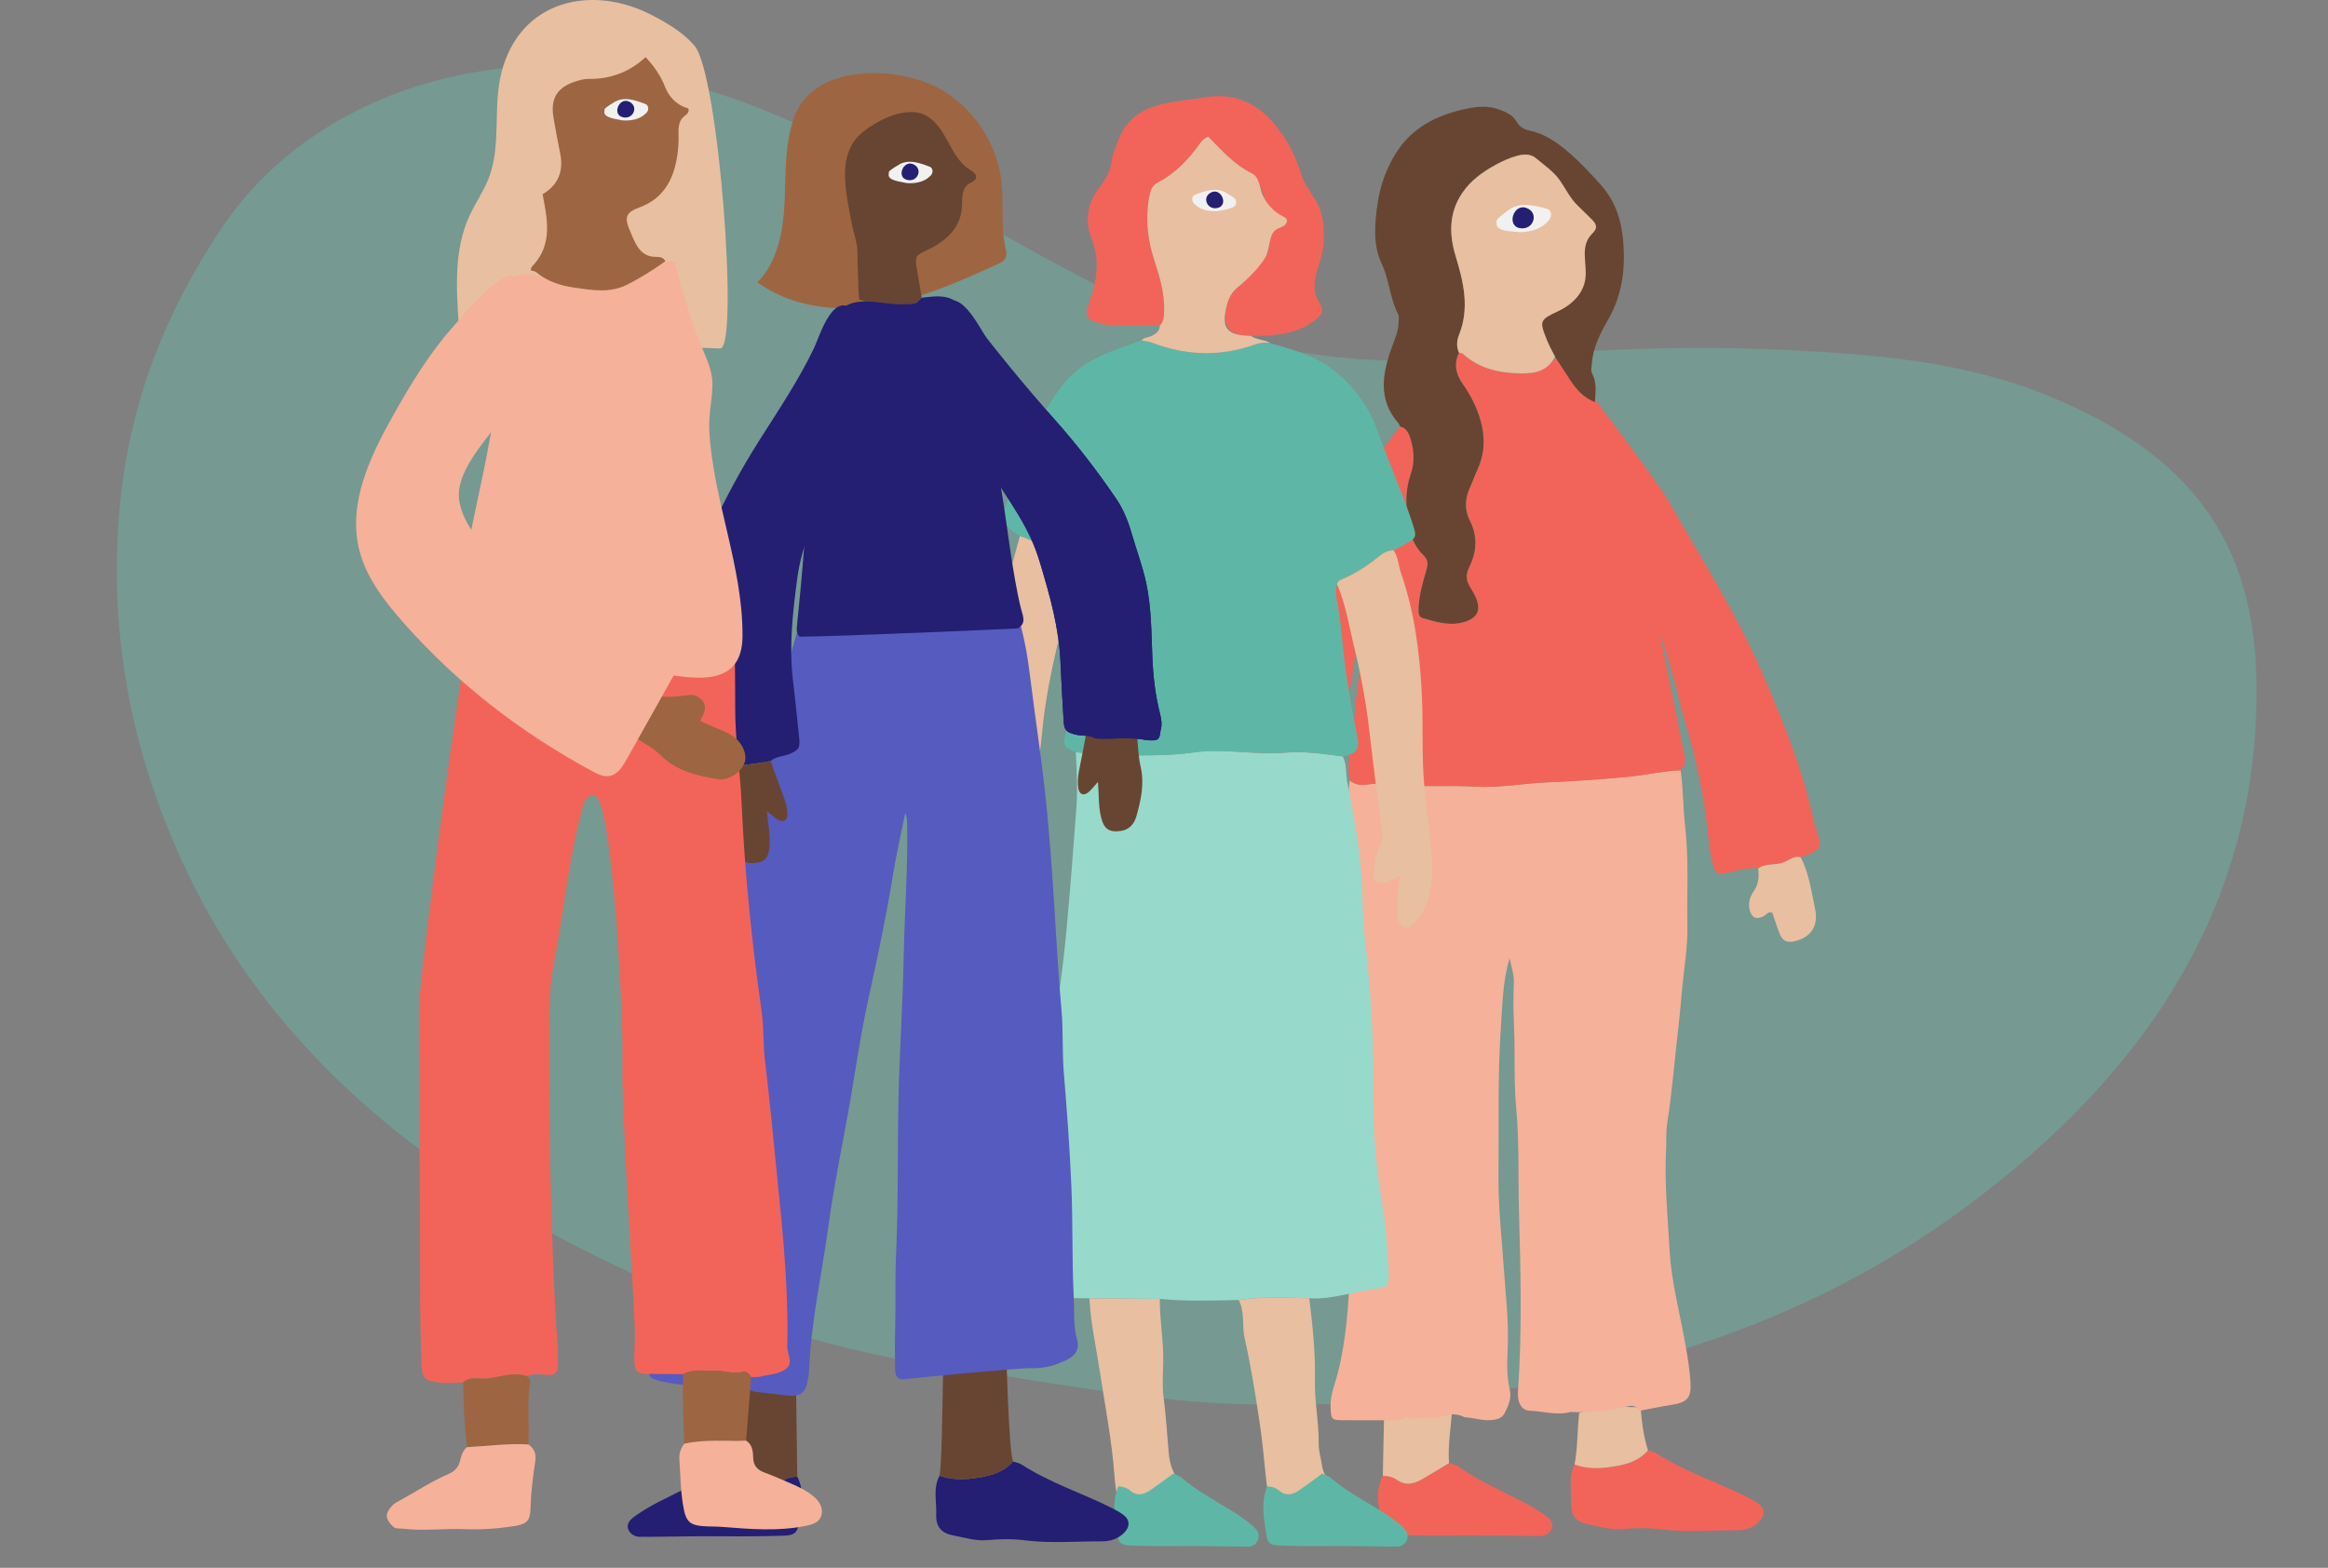
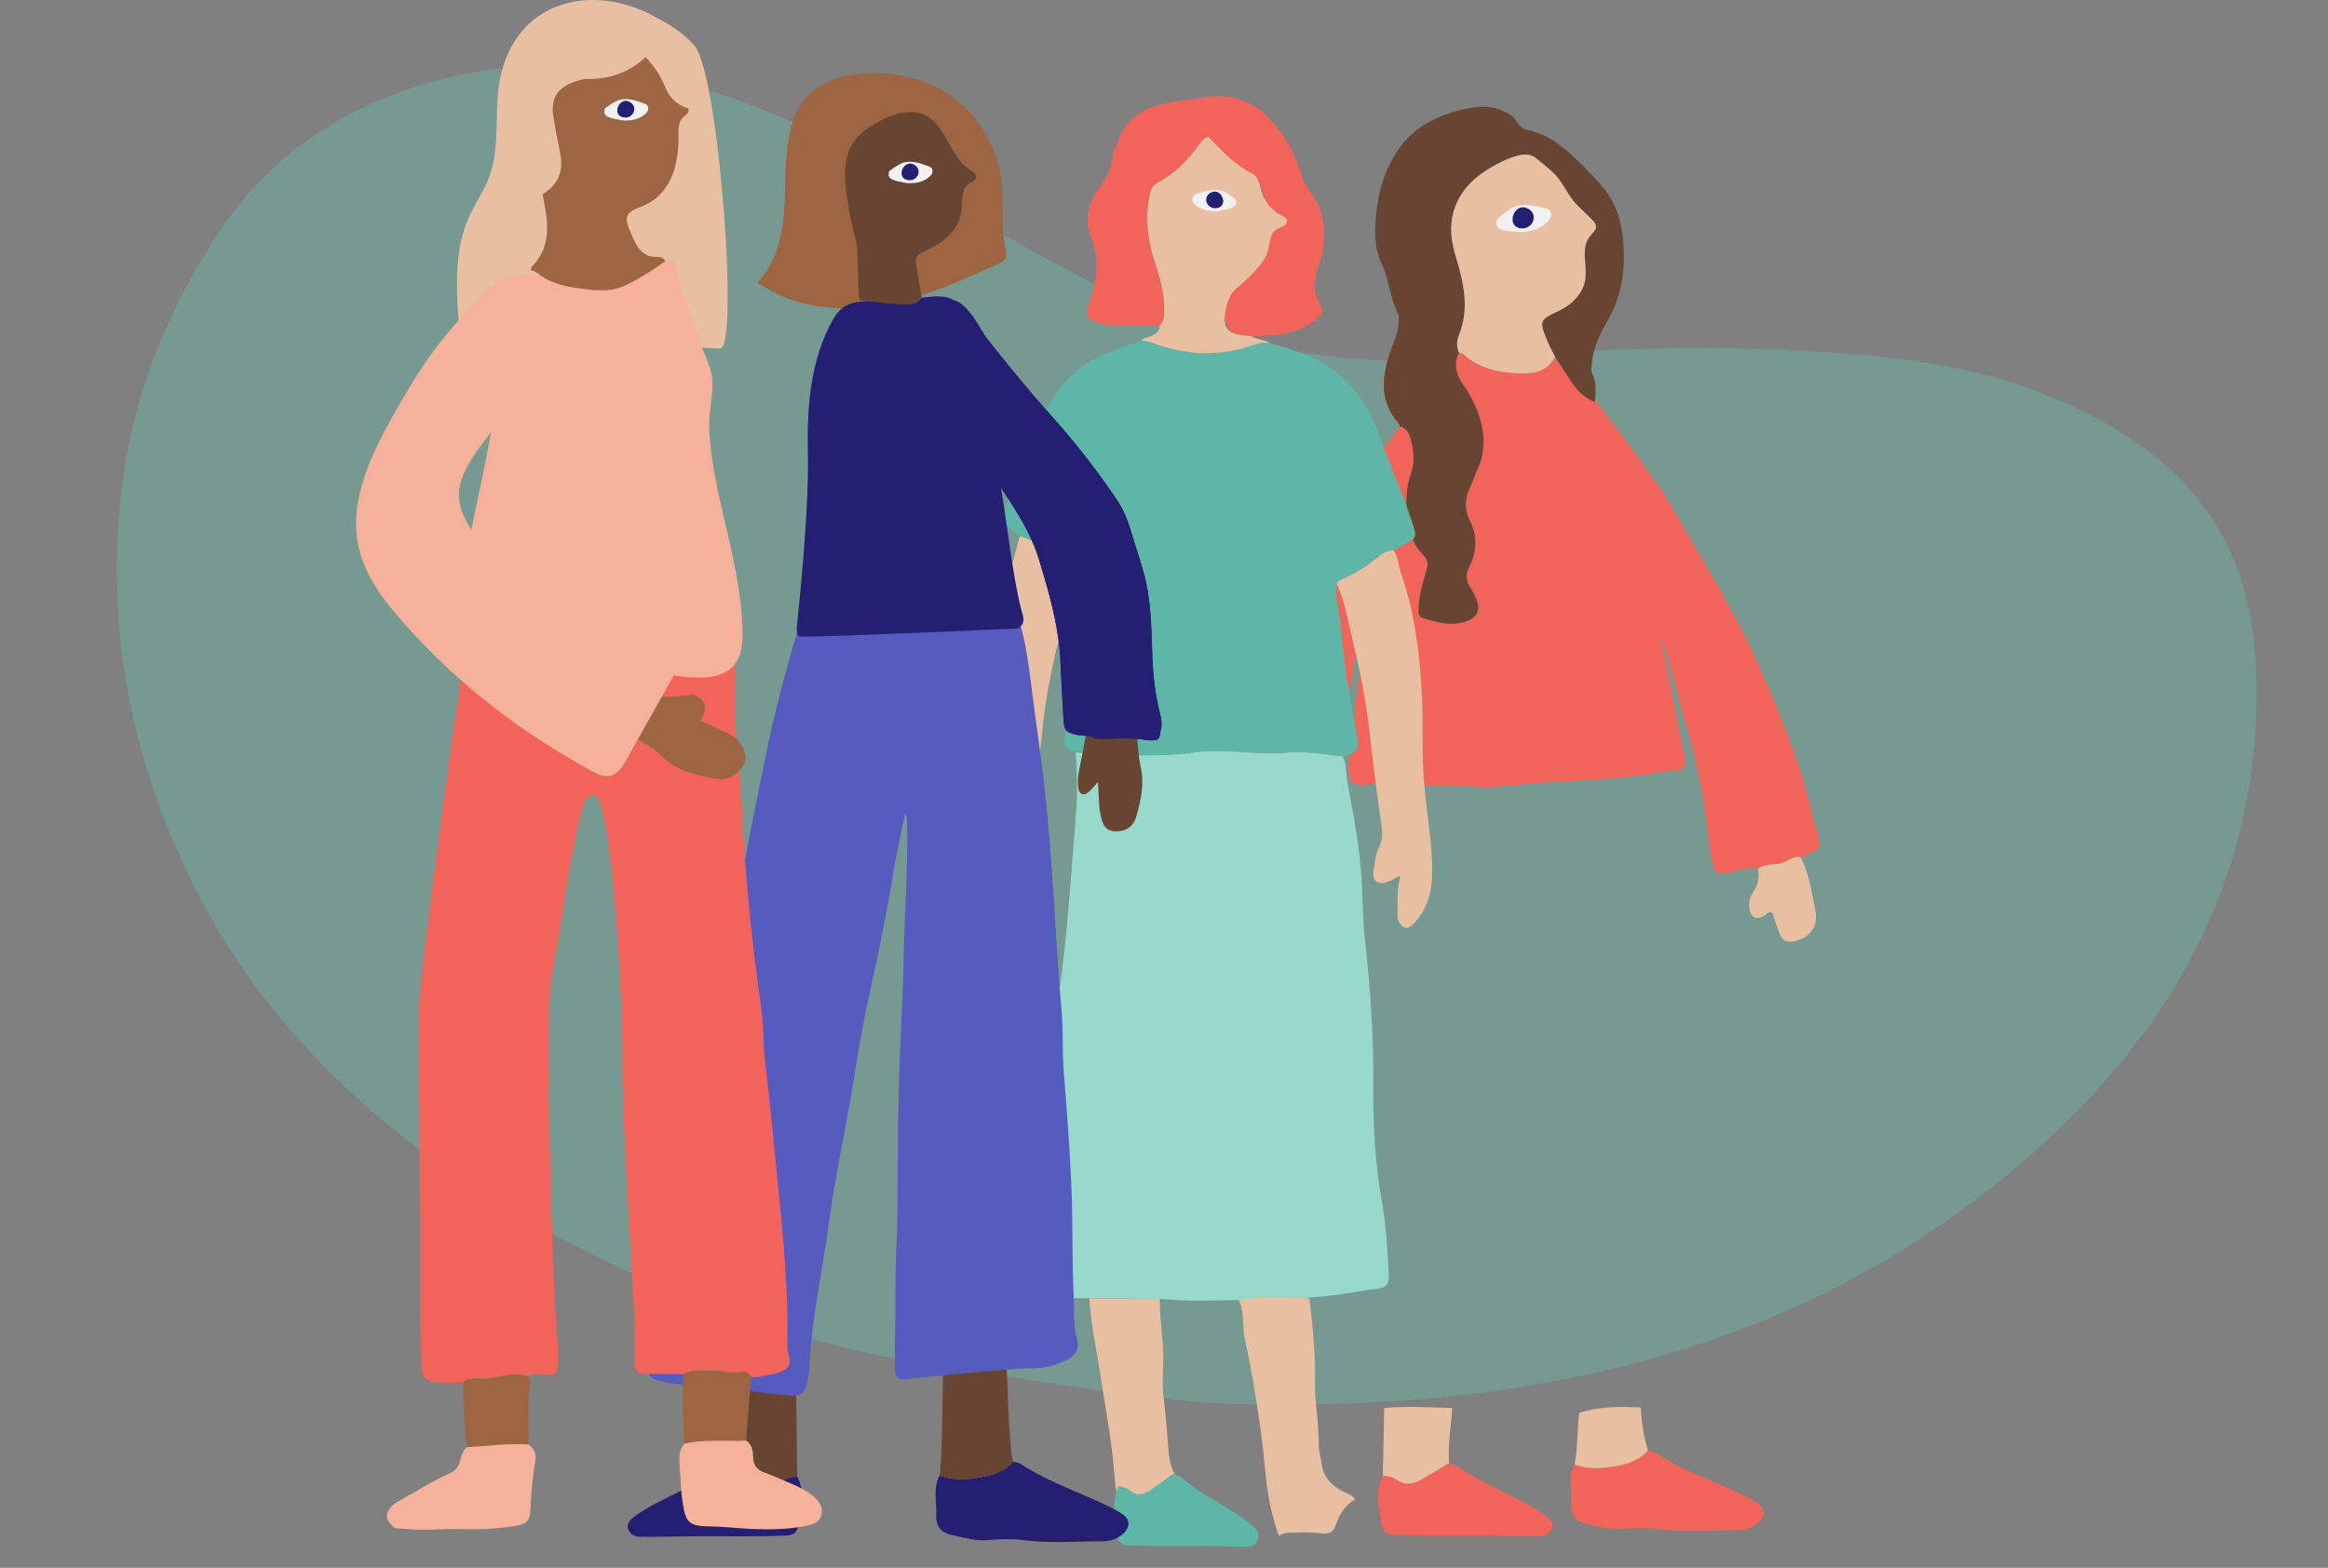
<svg xmlns="http://www.w3.org/2000/svg" width="340" height="229" viewBox="0 0 340 229" fill="none">
  <rect x="0" y="0" width="340" height="229" fill="#808080" stroke="none" />
  <g opacity="0.25" clip-path="url(#clip0_10_650)">
    <path d="M329.538 99.005C329.094 79.985 320.826 66.544 298.731 57.645C286.468 52.708 273.444 51.716 260.358 51.096C244.937 50.361 229.711 51.24 214.568 52.397C194.981 53.9 176.86 50.232 159.555 41.334C152.447 37.673 145.561 33.746 138.675 29.819C125.224 22.163 111.599 14.584 95.848 11.209C69.997 5.66 44.891 14.659 32.389 33.28C23.993 45.803 18.859 59.165 17.499 73.952C15.846 91.829 18.884 109.136 26.782 126.22C35.75 145.659 50.525 161.645 70.75 174.369C93.382 188.605 118.409 197.417 142.608 200.329C158.364 202.808 170.738 204.983 183.513 205.154C222.67 205.704 257.641 197.877 286.459 176.78C314.21 156.466 330.288 131.063 329.541 98.993L329.538 99.005Z" fill="#57E4C8" />
  </g>
  <g clip-path="url(#clip1_10_650)">
    <path d="M240.69 211.848C241.106 211.992 241.572 212.056 241.933 212.289C245.99 214.917 250.587 216.407 254.886 218.527C255.543 218.852 256.201 219.198 256.789 219.629C257.772 220.35 257.805 221.366 256.934 222.251C256.051 223.144 254.919 223.519 253.712 223.513C249.958 223.497 246.206 223.838 242.446 223.366C240.631 223.139 238.753 223.169 236.927 223.336C235.198 223.491 233.614 222.958 231.99 222.656C230.195 222.323 229.402 221.366 229.474 219.565C229.549 217.683 228.983 215.724 229.965 213.918C231.527 214.484 233.167 214.534 234.765 214.329C236.941 214.051 239.125 213.646 240.692 211.848H240.69Z" fill="#F26459" />
    <path d="M201.958 215.533C200.729 217.966 201.412 220.436 201.847 222.892C202.042 223.988 202.899 224.143 203.867 224.177C206.886 224.279 209.905 224.296 212.924 224.268C216.537 224.235 220.15 224.321 223.763 224.351C224.06 224.351 224.357 224.324 224.651 224.346C225.561 224.412 226.352 224.021 226.643 223.244C226.979 222.351 226.21 221.71 225.558 221.255C224.534 220.539 223.449 219.895 222.34 219.318C219.212 217.697 215.963 216.313 213.072 214.257C212.664 213.968 212.114 213.882 211.629 213.702C210.324 214.487 209.031 215.297 207.711 216.052C206.517 216.732 205.308 217.067 204.028 216.154C203.435 215.73 202.694 215.594 201.961 215.533H201.958Z" fill="#F26459" />
    <path d="M201.958 215.533C202.691 215.594 203.431 215.73 204.025 216.154C205.304 217.067 206.514 216.732 207.707 216.052C209.031 215.297 210.321 214.487 211.626 213.702C211.423 211.002 211.947 208.343 212.089 205.663C208.781 205.552 205.474 205.366 202.163 205.657C202.094 208.951 202.025 212.245 201.958 215.536V215.533Z" fill="#E8BFA0" />
    <path d="M240.689 211.848C239.124 213.646 236.938 214.051 234.762 214.329C233.161 214.534 231.524 214.481 229.962 213.918C230.434 211.426 230.342 208.887 230.639 206.379C233.564 205.416 236.577 205.421 239.602 205.574C239.782 207.697 240.026 209.808 240.689 211.848Z" fill="#E8BFA0" />
-     <path d="M229.354 206.234C227.367 206.787 225.414 206.123 223.446 206.054C222.237 206.012 221.579 204.914 221.696 203.249C222.3 194.525 222.092 185.781 221.845 177.065C221.701 171.971 221.904 166.854 221.435 161.787C221.177 159.004 221.204 156.226 221.199 153.471C221.196 150.241 220.907 147.014 221.093 143.787C221.166 142.513 220.785 141.353 220.466 139.966C219.47 143.318 219.448 146.545 219.22 149.777C218.707 157.078 218.929 164.373 218.854 171.671C218.807 176.324 219.342 180.944 219.656 185.576C219.906 189.252 220.358 192.923 220.208 196.633C220.122 198.759 219.997 200.904 220.511 203.041C220.788 204.189 220.278 205.374 219.739 206.429C219.373 207.147 218.646 207.328 217.866 207.414C216.515 207.564 215.244 207.056 213.918 207.014C213.035 206.556 212.122 206.459 211.165 206.748C209.744 207.172 208.257 206.934 206.814 207.164C206.062 207.286 205.218 206.653 204.539 207.433C201.725 207.439 198.911 207.464 196.098 207.439C194.444 207.422 194.413 207.319 194.336 205.641C194.283 204.506 194.516 203.421 194.849 202.375C196.431 197.408 196.8 192.291 197.119 187.124C197.454 181.677 197.529 176.213 198.021 170.786C198.262 168.127 198.384 165.489 198.362 162.833C198.334 159.37 198.012 155.924 197.56 152.491C197.482 151.909 197.477 151.306 197.51 150.718C197.771 145.979 197.338 141.25 196.936 136.555C196.461 131.006 196.7 125.473 196.636 119.934C196.614 117.953 196.947 115.969 197.116 113.985C197.846 114.554 198.62 114.748 199.583 114.598C200.671 114.429 201.814 114.362 202.899 114.506C207.089 115.056 211.304 114.648 215.499 114.892C219.057 115.1 222.57 114.395 226.108 114.262C229.94 114.115 233.752 113.832 237.573 113.474C240.212 113.227 242.798 112.611 245.448 112.506C245.845 115.217 245.798 117.972 246.109 120.669C246.675 125.559 246.353 130.434 246.442 135.312C246.497 138.34 245.967 141.334 245.679 144.339C245.501 146.173 245.365 148.01 245.149 149.844C244.588 154.597 244.227 159.37 243.486 164.104C243.292 165.339 243.392 166.615 243.328 167.872C243.078 172.839 243.57 177.781 243.853 182.726C244.122 187.44 245.407 192.019 246.203 196.664C246.5 198.404 246.794 200.16 246.897 201.92C247.033 204.234 246.381 204.855 244.047 205.21C242.521 205.444 241.008 205.771 239.488 206.057C239.119 205.524 238.6 205.252 237.97 205.377C235.123 205.94 232.273 206.406 229.354 206.232V206.234Z" fill="#F5B19A" />
    <path d="M245.448 112.509C242.798 112.614 240.212 113.23 237.573 113.477C233.755 113.835 229.943 114.118 226.108 114.265C222.57 114.401 219.057 115.103 215.5 114.895C211.304 114.648 207.089 115.059 202.899 114.509C201.814 114.368 200.668 114.434 199.583 114.601C198.62 114.751 197.849 114.556 197.116 113.988C196.778 112.139 197.016 110.308 197.341 108.488C197.705 106.448 198.049 102.203 198.049 102.203C198.049 102.203 198.795 95.654 199.086 93.853C199.497 92.943 199.003 91.947 199.389 91.02C199.02 91.961 198.493 92.838 198.529 93.878C198.123 95.649 197.507 97.38 197.502 99.228C196.65 101.997 196.323 104.861 196.07 107.725C195.793 110.88 195.546 114.043 195.437 117.209C195.371 119.179 195.551 121.163 195.696 123.136C195.768 124.146 195.462 124.648 194.4 124.74C193.448 124.82 192.513 125.065 191.569 125.237C189.455 124.993 187.429 125.409 185.44 126.066C183.961 126.041 182.479 126.041 181 125.983C179.493 125.925 179.163 125.656 179.152 124.127C179.121 119.393 179.366 114.667 180.273 110.011C180.864 106.973 181.649 103.973 182.238 100.935C183.275 95.582 185.492 90.665 188.004 85.912C192.097 78.17 197.557 71.335 202.866 64.412C203.404 63.71 203.923 62.989 204.45 62.278C205.466 62.525 205.793 63.341 206.051 64.218C206.545 65.894 206.623 67.606 206.046 69.243C205.358 71.194 205.302 73.197 205.51 75.17C205.735 77.293 206.204 79.444 207.838 81.031C208.51 81.686 208.629 82.235 208.36 83.17C207.827 85.01 207.258 86.863 207.189 88.809C207.167 89.422 207.139 90.104 207.844 90.299C209.831 90.851 211.815 91.484 213.923 90.82C215.73 90.249 216.304 89.175 215.599 87.43C215.353 86.816 215.008 86.239 214.664 85.673C214.079 84.716 214.059 83.872 214.595 82.796C215.669 80.645 215.813 78.314 214.712 76.139C213.81 74.357 213.954 72.74 214.756 71.038C215.133 70.237 215.408 69.385 215.78 68.577C216.887 66.174 216.926 63.735 216.177 61.224C215.622 59.356 214.745 57.669 213.632 56.085C212.633 54.664 212.278 53.149 213.088 51.506C213.296 51.573 213.56 51.581 213.707 51.715C216.071 53.837 218.868 54.462 221.987 54.534C224.385 54.589 226.119 53.798 227.515 51.892C227.961 51.284 242.385 70.875 243.503 72.856C248.159 81.108 253.587 89.53 257.341 98.221C260.374 105.241 263.307 112.339 264.886 119.884C264.961 120.245 265.094 120.592 265.203 120.947C266.135 123.98 266.102 124.044 262.994 125.234C262.025 124.929 261.326 125.634 260.549 125.95C259.328 126.444 257.919 126.044 256.786 126.841C255.196 126.596 253.734 127.229 252.216 127.493C250.865 127.729 250.493 127.54 250.149 126.225C249.852 125.087 249.663 123.924 249.55 122.739C248.928 116.196 247.538 109.809 245.521 103.557C245.504 102.885 242.901 93.232 242.432 92.746C242.688 93.565 245.651 108.527 246.081 110.583C246.261 111.44 245.953 111.965 245.448 112.509Z" fill="#F26459" />
    <path d="M213.085 51.506C212.275 53.149 212.63 54.664 213.629 56.085C214.745 57.669 215.619 59.356 216.174 61.224C216.92 63.735 216.884 66.174 215.777 68.577C215.405 69.382 215.133 70.234 214.753 71.038C213.951 72.739 213.807 74.357 214.709 76.139C215.813 78.314 215.666 80.648 214.592 82.796C214.057 83.869 214.076 84.716 214.662 85.673C215.008 86.239 215.35 86.819 215.597 87.43C216.301 89.172 215.727 90.249 213.921 90.82C211.815 91.486 209.828 90.851 207.841 90.299C207.136 90.104 207.164 89.422 207.186 88.808C207.255 86.863 207.824 85.01 208.357 83.17C208.626 82.238 208.507 81.686 207.835 81.031C206.201 79.441 205.732 77.29 205.507 75.17C205.299 73.2 205.355 71.194 206.043 69.243C206.62 67.606 206.542 65.894 206.048 64.218C205.79 63.341 205.463 62.525 204.447 62.278C204.395 62.139 204.37 61.973 204.278 61.868C201.162 58.341 201.897 54.478 203.329 50.585C203.74 49.47 204.22 48.39 204.253 47.183C204.264 46.742 204.367 46.229 204.184 45.873C202.985 43.556 202.918 40.901 201.795 38.531C200.488 35.77 200.765 32.69 201.184 29.776C201.57 27.077 202.516 24.435 204.031 22.121C206.309 18.638 209.772 16.873 213.715 15.98C215.444 15.589 217.201 15.336 218.965 15.999C219.962 16.374 220.91 16.782 221.46 17.728C221.909 18.5 222.556 18.907 223.388 19.077C225.65 19.537 227.487 20.858 229.152 22.296C230.819 23.736 232.34 25.364 233.822 27.029C236.089 29.574 236.891 32.521 237.107 35.776C237.363 39.624 236.827 43.273 234.865 46.686C233.727 48.668 232.659 50.715 232.493 53.091C232.457 53.604 232.285 54.084 232.545 54.589C233.231 55.916 233.028 57.331 232.931 58.732C231.258 58.091 230.162 56.817 229.229 55.361C228.53 54.267 227.812 53.188 227.101 52.1C226.71 51.304 226.269 50.53 225.939 49.711C224.779 46.831 224.831 46.722 227.651 45.396C229.865 44.356 230.747 42.793 231.075 40.227C231.505 36.866 230.753 33.586 229.757 30.359C229.36 29.077 228.758 27.887 227.717 26.982C226.216 25.675 225.83 24.36 224.299 23.089C223.483 22.412 222.456 22.52 221.557 22.762C220.5 23.047 219.47 23.511 218.502 24.035C216.554 25.095 214.756 26.372 213.504 28.264C211.584 31.161 211.643 34.294 212.603 37.443C213.763 41.242 214.648 45.008 213.085 48.915C212.752 49.744 212.686 50.641 213.083 51.504L213.085 51.506Z" fill="#684532" />
    <path d="M256.783 126.841C257.915 126.044 259.325 126.444 260.546 125.95C261.326 125.634 262.022 124.929 262.991 125.234C264.217 127.554 264.536 130.148 265.075 132.648C265.649 135.304 264.472 136.905 262.097 137.485C261.059 137.737 260.332 137.429 259.947 136.464C259.536 135.437 259.209 134.377 258.842 133.323C258.212 133.045 257.949 133.647 257.527 133.853C256.495 134.352 255.851 134.069 255.551 132.954C255.285 131.955 255.551 130.978 256.109 130.209C256.878 129.144 256.9 128.031 256.783 126.841Z" fill="#E8BFA0" />
    <path d="M185.442 126.066C187.435 125.406 189.46 124.993 191.572 125.237C192.218 126.53 192.138 128.103 193.367 129.21C194.047 129.824 193.484 131.236 192.327 131.375C190.487 131.594 190.748 132.654 190.828 133.855C190.895 134.888 190.867 135.942 190.501 136.924C189.968 138.359 188.997 138.689 187.715 137.862C186.247 136.916 185.539 135.44 185.315 133.789C184.962 131.219 184.954 128.633 185.442 126.066Z" fill="#E8BFA0" />
    <path d="M213.085 51.506C212.688 50.643 212.755 49.747 213.088 48.917C214.65 45.011 213.765 41.245 212.605 37.446C211.642 34.297 211.587 31.164 213.507 28.267C214.761 26.375 216.557 25.098 218.504 24.038C219.47 23.514 220.502 23.05 221.56 22.765C222.459 22.523 223.488 22.418 224.301 23.092C225.505 24.091 226.937 25.07 227.825 26.355C228.616 27.498 229.343 28.966 230.336 29.94C231.025 30.615 231.715 31.289 232.404 31.966C232.77 32.324 233.164 32.765 233.086 33.27C233.028 33.65 232.72 33.931 232.456 34.211C230.703 36.081 231.84 38.44 231.543 40.704C231.255 42.896 229.565 44.503 227.653 45.402C224.834 46.728 224.781 46.836 225.941 49.717C226.271 50.535 226.712 51.309 227.104 52.106C226.005 54.204 224.243 54.587 221.987 54.534C218.862 54.462 216.065 53.84 213.698 51.715C213.549 51.581 213.288 51.573 213.08 51.506H213.085Z" fill="#E8BFA0" />
    <path d="M221.929 33.922C221.019 33.756 218.338 33.908 218.591 32.521C218.472 32.252 218.682 31.994 218.885 31.83C219.268 31.475 219.673 31.136 220.103 30.837C221.796 29.394 224.143 30.001 226.039 30.52C226.696 30.837 226.655 31.769 226.158 32.216C225.148 33.459 223.472 33.894 221.929 33.919V33.922Z" fill="#F1F1F1" />
    <path d="M222.073 33.339C219.973 33.095 220.991 29.732 222.872 30.354C224.823 30.997 224.038 33.589 222.073 33.339Z" fill="#241F73" />
-     <path d="M157.122 109.878C157.261 112.672 157.408 115.467 157.183 118.266C156.875 122.085 156.622 125.906 156.292 129.721C155.957 133.62 155.651 137.524 155.157 141.403C154.652 145.346 154.161 149.292 153.59 153.227C152.901 157.966 151.844 162.656 151.55 167.464C151.361 170.547 150.657 173.597 150.401 176.68C150.201 179.108 149.993 181.555 150.249 184.002C150.326 184.738 150.382 185.479 150.379 186.22C150.374 188.345 151.409 189.458 153.567 189.53C155.415 189.591 157.266 189.602 159.114 189.633C162.541 189.66 165.968 189.688 169.398 189.716C173.235 190.09 177.079 189.963 180.922 189.88C184.346 189.344 187.787 189.538 191.225 189.633C194.677 189.855 197.907 188.528 201.281 188.209C202.482 188.095 202.899 187.44 202.832 186.258C202.632 182.718 202.466 179.177 201.844 175.672C200.837 169.97 200.501 164.215 200.562 158.435C200.637 151.259 200.11 144.125 199.327 136.997C199.047 134.444 199.033 131.863 198.911 129.294C198.67 124.191 197.732 119.188 196.763 114.19C196.525 112.958 196.7 111.659 196.128 110.488C193.342 110.125 190.548 109.687 187.74 109.928C183.258 110.316 178.81 109.254 174.295 109.906C170.824 110.405 167.256 110.322 163.732 110.333C161.528 110.339 159.325 110.039 157.122 109.875V109.878Z" fill="#97DACB" />
+     <path d="M157.122 109.878C157.261 112.672 157.408 115.467 157.183 118.266C156.875 122.085 156.622 125.906 156.292 129.721C155.957 133.62 155.651 137.524 155.157 141.403C154.652 145.346 154.161 149.292 153.59 153.227C152.901 157.966 151.844 162.656 151.55 167.464C151.361 170.547 150.657 173.597 150.401 176.68C150.201 179.108 149.993 181.555 150.249 184.002C150.326 184.738 150.382 185.479 150.379 186.22C150.374 188.345 151.409 189.458 153.567 189.53C155.415 189.591 157.266 189.602 159.114 189.633C162.541 189.66 165.968 189.688 169.398 189.716C173.235 190.09 177.079 189.963 180.922 189.88C194.677 189.855 197.907 188.528 201.281 188.209C202.482 188.095 202.899 187.44 202.832 186.258C202.632 182.718 202.466 179.177 201.844 175.672C200.837 169.97 200.501 164.215 200.562 158.435C200.637 151.259 200.11 144.125 199.327 136.997C199.047 134.444 199.033 131.863 198.911 129.294C198.67 124.191 197.732 119.188 196.763 114.19C196.525 112.958 196.7 111.659 196.128 110.488C193.342 110.125 190.548 109.687 187.74 109.928C183.258 110.316 178.81 109.254 174.295 109.906C170.824 110.405 167.256 110.322 163.732 110.333C161.528 110.339 159.325 110.039 157.122 109.875V109.878Z" fill="#97DACB" />
    <path d="M157.122 109.878C159.326 110.042 161.529 110.344 163.732 110.336C167.259 110.325 170.825 110.408 174.296 109.908C178.811 109.259 183.259 110.319 187.74 109.931C190.548 109.686 193.342 110.128 196.128 110.491C198.14 110.072 198.609 109.484 198.212 107.458C197.505 103.837 196.8 100.219 196.364 96.553C195.998 93.479 195.809 90.385 195.188 87.341C195.057 86.708 195.057 86.011 195.29 85.362C195.304 85.026 195.548 84.796 195.787 84.696C197.827 83.856 199.658 82.704 201.353 81.289C201.942 80.798 202.682 80.365 203.545 80.392C204.123 80.082 204.7 79.771 205.274 79.455C206.853 78.583 206.928 78.417 206.362 76.66C205.144 72.864 203.545 69.215 202.13 65.494C201.661 64.26 201.259 62.994 200.735 61.784C199.322 58.527 197.127 55.782 194.314 53.734C191.7 51.834 188.503 50.979 185.392 50.086C184.649 50.002 183.911 50.091 183.223 50.335C178.172 52.139 173.175 51.936 168.202 50.033C167.733 49.852 167.209 49.825 166.709 49.728C162.691 51.201 158.479 52.314 155.56 55.805C152.963 58.91 151.306 62.525 149.866 66.257C149.017 68.458 148.201 70.675 147.299 72.853C146.062 75.839 146.264 76.608 148.945 78.314C151.609 79.111 153.668 80.961 155.957 82.401C158.812 84.2 158.782 84.247 157.777 87.61C157.988 91.078 157.267 94.486 157.117 97.935C156.972 101.254 156.32 104.511 155.502 107.722C155.119 109.226 156.201 109.445 157.12 109.878H157.122Z" fill="#5EB7A6" />
    <path d="M182.756 49.056C186.111 49.109 189.985 48.801 192.562 46.326C192.743 46.154 192.915 45.965 193.006 45.735C193.292 45.019 192.707 44.286 192.374 43.593C191.844 42.485 191.944 41.181 192.235 39.991C192.529 38.8 193.004 37.654 193.203 36.444C193.497 34.666 193.389 31.977 192.679 30.287C191.966 28.592 190.62 27.354 190.057 25.495C189.221 22.729 187.937 20.242 186.008 17.983C183.281 14.787 179.99 13.569 175.966 14.213C173.716 14.573 171.443 14.737 169.207 15.342C166.304 16.124 164.362 17.739 163.316 20.497C162.949 21.463 162.505 22.44 162.383 23.444C162.183 25.073 161.404 26.297 160.438 27.568C158.831 29.688 158.401 32.282 159.367 34.682C160.715 38.037 160.188 41.131 159.028 44.308C158.354 46.159 158.623 46.628 160.521 47.2C161.307 47.436 162.103 47.547 162.93 47.544C165.078 47.536 167.228 47.574 169.376 47.594C170.003 46.958 170.003 46.181 170.02 45.338C170.069 42.849 169.401 40.507 168.635 38.201C167.586 35.046 167.239 31.877 167.877 28.597C168.044 27.748 168.296 27.077 169.115 26.652C171.671 25.328 173.58 23.297 175.231 20.989C175.525 20.578 175.861 20.189 176.466 19.97C178.4 21.94 180.259 24.069 182.834 25.326C183.328 25.567 183.514 26.058 183.755 26.527C185.281 29.457 185.265 32.64 185.314 35.809C185.326 36.544 185.098 37.294 184.596 37.865C183.38 39.25 182.251 40.757 180.836 41.905C179.94 42.635 179.476 43.459 179.218 44.436C178.472 47.266 179.149 48.976 182.284 49.053C182.44 49.056 182.595 49.062 182.753 49.062L182.756 49.056Z" fill="#F26459" />
    <path d="M157.78 87.61C158.782 84.247 158.812 84.2 155.96 82.401C153.67 80.961 151.611 79.111 148.948 78.314C148.243 80.873 147.557 83.434 146.833 85.987C145.784 89.68 145.232 93.437 144.81 97.258C144.294 101.92 144.791 106.584 144.383 111.216C144.047 115.023 143.853 118.841 143.304 122.64C142.835 125.881 142.471 129.227 144.003 132.401C144.425 133.278 144.81 134.144 145.54 134.804C145.909 135.14 146.214 135.709 146.819 135.518C147.499 135.301 147.968 134.763 147.976 134.041C147.996 132.349 148.24 130.642 147.757 128.969C147.677 128.689 147.543 128.411 147.757 128.064C148.431 128.034 148.853 128.647 149.458 128.833C150.868 129.266 151.764 128.689 151.517 127.254C151.306 126.036 151.284 124.74 150.654 123.619C150.232 122.864 150.168 122.051 150.271 121.247C150.729 117.673 151.145 114.087 151.758 110.536C152.061 108.788 152.175 107.023 152.38 105.277C152.879 101.021 153.787 96.853 154.783 92.71C155.244 90.793 156.492 89.142 157.785 87.61H157.78Z" fill="#E8BFA0" />
    <path d="M203.548 80.393C202.685 80.365 201.947 80.798 201.356 81.289C199.661 82.704 197.829 83.856 195.79 84.696C195.551 84.793 195.307 85.027 195.293 85.362C196.578 88.362 197.049 91.589 197.829 94.725C198.503 97.436 199.031 100.191 199.475 102.949C199.93 105.782 200.193 108.646 200.554 111.493C200.926 114.412 201.284 117.334 201.714 120.245C201.892 121.438 202.03 122.595 201.425 123.702C200.84 124.771 200.837 125.989 200.615 127.132C200.313 128.686 201.256 129.344 202.746 128.772C203.29 128.564 203.792 128.256 204.533 127.881C204.02 129.763 204.109 131.511 204.098 133.256C204.098 133.772 204.084 134.286 204.375 134.76C204.924 135.656 205.563 135.798 206.331 135.04C208.401 133.004 209.123 130.379 209.164 127.604C209.228 123.322 208.401 119.096 208.021 114.845C207.602 110.181 207.894 105.53 207.633 100.885C207.305 95.066 206.55 89.3 204.63 83.75C204.245 82.638 204.217 81.411 203.548 80.393Z" fill="#E8BFA0" />
    <path d="M182.756 49.062C179.104 48.987 178.291 47.957 179.221 44.431C179.479 43.454 179.942 42.63 180.839 41.9C182.234 40.765 183.877 39.133 184.809 37.585C185.492 36.456 185.242 34.427 186.275 33.603C186.608 33.337 187.054 33.254 187.423 33.04C187.792 32.826 188.098 32.355 187.887 31.983C187.773 31.786 187.548 31.683 187.343 31.583C186.022 30.939 184.965 29.788 184.393 28.436C183.977 27.454 183.952 25.859 182.837 25.317C180.259 24.061 178.402 21.932 176.468 19.962C175.863 20.181 175.528 20.573 175.233 20.98C173.582 23.289 171.671 25.32 169.118 26.644C168.299 27.068 168.047 27.74 167.88 28.589C167.242 31.869 167.592 35.038 168.638 38.193C169.404 40.499 170.072 42.841 170.022 45.33C170.006 46.173 170.006 46.947 169.379 47.586C169.379 48.354 168.874 48.698 168.269 49.031C167.764 49.309 167.109 49.234 166.712 49.728C167.211 49.825 167.736 49.855 168.205 50.033C173.18 51.937 178.175 52.142 183.225 50.336C183.913 50.089 184.654 50.002 185.395 50.086C185.087 49.686 183.12 49.556 182.756 49.059V49.062Z" fill="#E8BFA0" />
    <path d="M191.222 189.633C187.784 189.538 184.344 189.344 180.919 189.88C181.832 191.655 181.363 193.639 181.788 195.515C182.706 199.594 183.364 203.737 183.977 207.874C184.352 210.411 184.604 212.975 184.86 215.527C185.162 218.546 185.745 221.468 186.772 224.313C187.163 224.143 187.51 223.905 187.979 223.891C189.66 223.841 191.339 223.738 193.015 223.968C194.042 224.11 194.744 223.877 195.099 222.709C195.573 221.163 196.497 219.856 197.918 218.974C197.413 218.274 196.583 218.086 195.881 217.7C194.375 216.873 193.306 215.691 193.062 213.973C192.918 212.955 192.579 211.937 192.596 210.938C192.646 207.838 191.977 204.8 192.044 201.695C192.133 197.66 191.714 193.637 191.222 189.63V189.633Z" fill="#E8BFA0" />
    <path d="M169.395 189.716C165.968 189.688 162.542 189.66 159.112 189.633C159.284 193.323 160.116 196.919 160.668 200.557C161.418 205.502 162.378 210.408 162.752 215.411C162.911 217.525 163.28 219.645 163.982 221.682C164.245 222.445 164.395 223.25 164.598 224.035C166.321 223.497 168.083 223.902 169.825 223.849C171.585 223.796 171.554 223.827 172.076 222.229C172.648 220.478 173.427 218.866 175.331 218.169C172.403 217.342 170.938 215.242 170.683 212.164C170.458 209.453 170.278 206.734 169.934 204.023C169.717 202.316 169.853 200.527 169.887 198.787C169.942 195.74 169.354 192.746 169.395 189.713V189.716Z" fill="#E8BFA0" />
    <path d="M177.986 30.82C178.691 30.612 180.825 30.506 180.508 29.433C180.581 29.208 180.392 29.022 180.217 28.911C179.884 28.661 179.537 28.428 179.171 28.228C177.711 27.229 175.905 27.909 174.451 28.478C173.957 28.783 174.068 29.519 174.498 29.829C175.4 30.726 176.762 30.931 177.986 30.82Z" fill="#F1F1F1" />
    <path d="M177.825 30.373C179.465 30.004 178.377 27.429 176.94 28.081C175.453 28.753 176.291 30.737 177.825 30.373Z" fill="#241F73" />
-     <path d="M185.087 217.081C184.069 219.515 184.635 221.984 184.995 224.44C185.156 225.536 185.867 225.692 186.666 225.725C189.166 225.828 191.663 225.844 194.164 225.816C197.155 225.783 200.143 225.869 203.135 225.9C203.379 225.9 203.626 225.872 203.87 225.894C204.625 225.961 205.277 225.57 205.518 224.793C205.796 223.899 205.16 223.258 204.619 222.803C203.773 222.087 202.874 221.443 201.955 220.866C199.366 219.246 196.678 217.861 194.283 215.805C193.947 215.516 193.489 215.43 193.09 215.25C192.01 216.035 190.942 216.845 189.846 217.6C188.858 218.28 187.856 218.616 186.799 217.703C186.308 217.278 185.695 217.142 185.087 217.081Z" fill="#5EB7A6" />
    <path d="M163.332 217.081C162.314 219.515 162.88 221.984 163.241 224.44C163.402 225.536 164.112 225.692 164.911 225.725C167.411 225.828 169.909 225.844 172.409 225.816C175.4 225.783 178.388 225.869 181.38 225.9C181.624 225.9 181.871 225.872 182.115 225.894C182.87 225.961 183.522 225.57 183.763 224.793C184.041 223.899 183.405 223.258 182.864 222.803C182.018 222.087 181.119 221.443 180.2 220.866C177.611 219.246 174.923 217.861 172.528 215.805C172.192 215.516 171.734 215.43 171.335 215.25C170.255 216.035 169.187 216.845 168.091 217.6C167.103 218.28 166.101 218.616 165.044 217.703C164.553 217.278 163.94 217.142 163.332 217.081Z" fill="#5EB7A6" />
    <path d="M158.651 107.07C161.115 107.223 163.596 106.781 166.046 107.309C166.215 108.868 166.237 110.464 166.587 111.981C167.164 114.468 166.637 116.815 165.988 119.157C165.671 120.298 164.98 121.205 163.643 121.377C161.909 121.602 161.207 121.039 160.796 119.318C160.41 117.706 160.505 116.066 160.352 114.212C159.816 114.801 159.45 115.297 158.995 115.689C158.279 116.302 157.616 116.055 157.483 115.098C157.366 114.251 157.422 113.391 157.599 112.536C157.982 110.722 158.301 108.893 158.648 107.07H158.651Z" fill="#684532" />
    <path d="M116.033 17.001C114.559 20.958 114.789 25.306 114.59 29.524C114.39 33.742 113.591 38.248 110.613 41.242C115.602 44.855 122.209 45.627 128.292 44.658C134.374 43.69 140.077 41.14 145.685 38.587C146.129 38.384 146.603 38.154 146.831 37.721C147.097 37.216 146.944 36.603 146.819 36.042C146.137 32.948 146.62 29.716 146.267 26.566C145.654 21.097 142.363 15.994 137.635 13.178C131.588 9.576 118.977 9.082 116.03 17.001H116.033Z" fill="#9E6542" />
    <path d="M147.948 213.463C148.365 213.607 148.831 213.671 149.192 213.904C153.248 216.532 157.846 218.022 162.144 220.142C162.802 220.467 163.46 220.814 164.048 221.244C165.03 221.965 165.064 222.981 164.192 223.866C163.31 224.76 162.178 225.134 160.971 225.129C157.216 225.112 153.465 225.453 149.705 224.981C147.89 224.754 146.012 224.784 144.186 224.951C142.457 225.106 140.873 224.574 139.249 224.271C137.454 223.938 136.66 222.981 136.732 221.18C136.807 219.299 136.241 217.34 137.224 215.533C138.786 216.099 140.426 216.149 142.024 215.944C144.2 215.666 146.383 215.261 147.951 213.463H147.948Z" fill="#241F73" />
    <path d="M116.437 215.655C117.667 218.089 116.984 220.558 116.548 223.014C116.354 224.11 115.497 224.266 114.528 224.299C111.509 224.402 108.49 224.418 105.471 224.39C101.858 224.357 98.246 224.443 94.633 224.474C94.336 224.474 94.039 224.446 93.745 224.468C92.835 224.535 92.044 224.143 91.752 223.367C91.417 222.473 92.185 221.832 92.837 221.377C93.861 220.661 94.946 220.017 96.056 219.44C99.183 217.82 102.433 216.435 105.324 214.379C105.732 214.09 106.281 214.004 106.767 213.824C108.071 214.609 109.364 215.419 110.685 216.174C111.878 216.854 113.088 217.19 114.367 216.277C114.961 215.852 115.702 215.716 116.435 215.655H116.437Z" fill="#241F73" />
    <path d="M116.438 215.655C115.705 215.716 114.964 215.852 114.37 216.277C113.091 217.19 111.881 216.854 110.688 216.174C109.365 215.419 108.074 214.609 106.77 213.824C106.973 211.124 106.448 202.916 106.307 200.235C109.614 200.124 112.922 199.939 116.232 200.23C116.302 203.524 116.371 212.367 116.438 215.658V215.655Z" fill="#684532" />
    <path d="M147.949 213.463C146.384 215.261 144.197 215.666 142.022 215.944C140.421 216.149 138.783 216.096 137.221 215.533C137.693 213.041 137.601 199.403 137.898 196.895C140.823 195.932 143.836 195.937 146.861 196.09C147.041 198.213 147.286 211.424 147.949 213.463Z" fill="#684532" />
    <path d="M102.763 202.403C100.746 202.475 98.767 202.206 96.794 201.806C94.802 201.401 94.424 201.032 95.063 199.051C95.684 197.119 95.884 195.138 96.27 193.179C97.288 188.001 97.802 182.743 98.798 177.557C99.686 172.937 100.307 168.264 101.151 163.635C102.968 153.66 105.485 143.828 107.272 133.845C108.757 125.55 110.377 117.279 112.109 109.035C113.368 103.038 114.969 97.114 116.756 91.245C117.026 90.36 116.776 89.375 117.325 88.559C123.053 88.54 128.777 88.659 134.499 88.912C138.137 89.072 141.786 89.158 145.426 88.795C146.275 89.785 147.413 89.908 148.609 89.852C149.619 92.921 150.113 96.104 150.504 99.287C151.176 104.736 152.019 110.167 152.616 115.619C153.049 119.582 153.373 123.572 153.659 127.554C154.136 134.18 154.425 140.823 155.024 147.436C155.302 150.513 155.116 153.582 155.368 156.654C155.823 162.19 156.24 167.734 156.473 173.283C156.698 178.619 156.55 183.969 156.814 189.303C156.917 191.42 156.711 193.576 157.314 195.687C157.694 197.017 157.072 198.013 155.815 198.618C154.139 199.428 152.419 199.938 150.496 199.836C149.23 199.769 134.293 201.187 131.949 201.462C131.033 201.57 130.736 200.829 130.728 200.036C130.708 198.104 130.683 196.173 130.736 194.245C130.839 190.587 130.697 186.922 130.867 183.278C131.219 175.709 131.055 168.139 131.222 160.572C131.374 153.607 131.852 146.65 131.985 139.686C132.11 133.212 132.62 126.749 132.484 120.273C132.473 119.77 132.42 119.271 132.212 118.741C131.621 121.68 130.936 124.601 130.456 127.557C129.457 133.692 128.183 139.769 126.84 145.835C125.589 151.484 124.831 157.22 123.796 162.905C122.839 168.175 121.757 173.428 121.041 178.73C120.075 185.878 118.446 192.938 118.166 200.174C118.155 200.46 118.119 200.743 118.074 201.026C117.661 203.668 117.059 204.098 114.345 203.754C112.933 203.574 111.518 203.426 110.102 203.266C107.741 202.242 105.196 202.799 102.763 202.4V202.403Z" fill="#565BBF" />
    <path d="M125.225 36.816C125.223 36.722 125.217 36.625 125.214 36.531C125.153 35.29 124.657 33.956 124.41 32.737C124.149 31.458 123.907 30.174 123.708 28.883C123.261 26.009 123.094 22.798 124.848 20.478C125.569 19.524 126.557 18.808 127.581 18.189C129.066 17.293 130.695 16.557 132.421 16.394C133.356 16.305 134.332 16.394 135.162 16.835C138.325 18.522 138.67 22.89 141.594 24.754C142.052 25.046 142.646 25.404 142.557 25.939C142.471 26.455 141.827 26.616 141.397 26.916C140.401 27.607 140.556 29.078 140.482 30.287C140.29 33.414 137.987 35.343 135.329 36.558C133.739 37.285 133.617 37.488 133.875 39.092C134.113 40.56 134.369 42.025 134.618 43.49C134.291 43.762 133.999 44.195 133.633 44.275C130.9 44.872 128.203 44.619 125.547 43.792C125.345 43.729 125.331 40.393 125.306 40.021C125.237 38.956 125.264 37.865 125.225 36.816Z" fill="#684532" />
    <path d="M169.437 104.32C168.724 101.543 168.407 98.712 168.294 95.849C168.152 92.275 168.152 88.689 167.403 85.165C166.878 82.707 165.982 80.362 165.291 77.959C164.77 76.144 164.081 74.404 163.038 72.873C160.297 68.844 157.319 64.973 154.081 61.332C149.466 56.143 145.115 50.735 140.859 45.263C139.638 43.693 138.447 43.263 136.76 43.293C136.044 43.307 135.334 43.421 134.618 43.49C134.291 43.762 133.999 44.195 133.633 44.275C129.321 45.216 124.326 41.969 121.687 46.612C118.299 52.578 117.841 59.584 117.991 66.294C118.147 73.375 117.101 84.552 116.376 91.622C116.318 92.18 116.412 92.602 116.77 92.996C122.498 92.977 147.413 91.847 148.609 91.794C149.996 91.073 149.35 89.858 149.122 88.936C147.851 83.808 147.105 76.647 146.228 71.449C146.181 71.166 146.039 70.758 146.489 70.567C147.455 71.208 147.851 72.212 148.312 73.167C149.738 76.133 150.99 79.174 151.93 82.324C153.34 87.038 154.68 91.772 154.88 96.742C154.994 99.589 155.174 102.436 155.338 105.283C155.418 106.654 155.707 106.951 157.081 107.292C158.043 107.531 159.095 107.311 159.994 107.861C162.458 108.013 164.939 107.572 167.389 108.099C169.19 108.224 169.337 108.122 169.506 106.64C169.745 105.857 169.631 105.083 169.431 104.315L169.437 104.32Z" fill="#241F73" />
    <path d="M169.437 104.32C168.724 101.543 168.407 98.712 168.294 95.849C168.152 92.275 168.152 88.689 167.403 85.165C166.878 82.707 165.982 80.362 165.291 77.959C164.77 76.144 164.081 74.405 163.038 72.873C160.296 68.844 157.319 64.973 154.081 61.332C150.662 57.489 147.005 53.568 144.064 49.345C143.054 47.894 139.801 41.056 137.318 45.163C137.027 45.646 136.954 46.229 136.916 46.792C136.361 54.651 140.531 61.982 144.605 68.725C147.471 73.472 150.282 76.81 151.936 82.335C153.345 87.049 154.686 91.783 154.886 96.753C154.999 99.6 155.18 102.447 155.343 105.294C155.424 106.665 155.712 106.962 157.086 107.303C158.049 107.542 159.101 107.323 160 107.872C162.464 108.025 164.944 107.583 167.395 108.111C169.195 108.235 169.342 108.133 169.512 106.651C169.75 105.869 169.637 105.094 169.437 104.326V104.32Z" fill="#241F73" />
-     <path d="M102.663 109.159C102.924 106.301 102.78 103.457 102.433 100.616C102 97.067 101.426 93.526 101.601 89.927C101.723 87.418 102.233 84.96 102.53 82.474C102.755 80.598 103.154 78.772 103.94 77.091C106.001 72.673 108.318 68.378 110.93 64.265C113.688 59.925 116.671 55.469 118.896 50.827C119.659 49.234 121.774 41.964 124.884 45.615C125.251 46.046 125.414 46.609 125.542 47.158C127.351 54.825 124.41 62.731 121.468 70.04C119.398 75.184 117.159 78.93 116.413 84.649C115.777 89.527 115.214 94.417 115.811 99.353C116.155 102.183 116.432 105.022 116.726 107.855C116.868 109.22 116.629 109.562 115.328 110.117C114.415 110.505 113.344 110.458 112.542 111.143C110.136 111.687 107.614 111.651 105.28 112.564C103.524 112.975 103.36 112.897 102.957 111.463C102.597 110.727 102.586 109.945 102.658 109.154L102.663 109.159Z" fill="#241F73" />
-     <path d="M112.55 111.149C110.144 111.693 107.622 111.657 105.288 112.57C105.371 114.138 105.604 115.714 105.502 117.27C105.332 119.818 106.226 122.051 107.242 124.257C107.736 125.334 108.565 126.117 109.911 126.075C111.659 126.019 112.261 125.351 112.392 123.586C112.514 121.932 112.159 120.331 112.012 118.477C112.633 118.974 113.074 119.404 113.588 119.715C114.392 120.206 115.008 119.857 114.986 118.888C114.967 118.033 114.775 117.195 114.459 116.38C113.79 114.648 113.183 112.894 112.55 111.152V111.149Z" fill="#684532" />
    <path d="M132.334 26.73C131.63 26.522 129.496 26.416 129.812 25.343C129.74 25.118 129.929 24.932 130.103 24.821C130.436 24.571 130.783 24.338 131.15 24.138C132.609 23.139 134.415 23.819 135.87 24.388C136.363 24.693 136.252 25.429 135.822 25.739C134.921 26.636 133.558 26.841 132.334 26.73Z" fill="#F1F1F1" />
    <path d="M132.495 26.28C130.856 25.911 131.943 23.336 133.381 23.988C134.868 24.66 134.03 26.644 132.495 26.28Z" fill="#241F73" />
    <path d="M73.261 10.5C71.94 15.564 73.266 21.141 71.377 26.022C70.628 27.956 69.407 29.674 68.544 31.561C66.293 36.486 66.629 42.152 67.012 47.552C67.059 48.221 67.162 48.987 67.728 49.348C68.05 49.553 68.452 49.572 68.835 49.586C80.947 50.025 93.059 50.463 105.172 50.901C107.958 51.001 105.002 10.913 101.445 6.698C99.794 4.745 97.53 3.421 95.263 2.236C86.538 -2.328 76.016 -0.072 73.261 10.5Z" fill="#E8BFA0" />
    <path d="M106.376 89.969C107.205 90.646 107.325 91.542 107.319 92.557C107.303 96.187 107.383 99.816 107.375 103.446C107.364 108.113 108.113 112.728 108.315 117.381C108.762 127.576 109.811 137.715 111.243 147.818C111.573 150.158 111.437 152.533 111.723 154.889C112.408 160.533 112.93 166.196 113.502 171.854C114.337 180.09 115.183 188.326 114.975 196.62C114.947 197.702 115.841 198.981 114.947 199.802C113.932 200.737 112.372 200.729 111.035 201.073C110.613 201.181 110.15 201.118 109.703 201.134C109.398 200.696 109.004 200.238 108.457 200.382C107.047 200.754 105.704 200.183 104.331 200.213C102.805 200.246 101.234 199.933 99.788 200.71C98.085 200.696 96.381 200.688 94.677 200.671C93.068 200.654 92.679 200.321 92.646 198.753C92.618 197.496 92.729 196.239 92.726 194.98C92.724 191.134 90.706 162.372 90.906 154.664C91.067 148.448 89.444 116.354 86.799 116.16C86.075 116.108 85.445 116.737 85.243 117.434C83.203 124.443 82.237 133.842 80.842 141.103C80.02 145.379 80.273 149.761 80.209 154.103C80.184 155.727 80.273 157.356 80.242 158.979C80.131 164.898 80.764 189.508 81.419 195.887C81.541 197.061 81.463 198.254 81.491 199.439C81.516 200.507 80.906 200.912 79.945 200.829C78.924 200.737 77.914 200.577 76.929 200.996C74.851 200.324 72.842 201.231 70.811 201.378C69.798 201.451 68.557 201.015 67.642 201.92C66.307 201.992 64.97 202.094 63.646 201.872C62.062 201.606 61.631 201.145 61.573 199.528C61.412 195.188 61.329 190.853 61.357 186.505C61.393 180.875 61.14 152.591 61.182 147.494C61.224 142.56 66.759 101.75 67.783 96.459C68.036 95.155 68.335 93.859 68.582 92.555C68.696 91.947 68.843 91.395 69.512 91.178C69.845 91.98 70.281 92.654 70.885 91.428C71.119 90.959 71.299 90.723 71.801 90.704C73.128 90.648 74.457 90.479 75.778 90.526C83.461 90.806 91.139 90.587 98.814 90.221C100.515 90.141 102.302 89.891 103.851 90.446C105.011 90.859 105.602 90.462 106.379 89.977L106.376 89.969Z" fill="#F26459" />
    <path d="M107.697 96.398C105.097 101.237 96.337 97.827 91.195 97.622C85.517 97.397 79.84 97.128 74.163 96.942C71.099 96.842 68.249 97.999 66.796 94.719C65.408 91.595 67.248 85.87 67.814 82.648C69.346 73.944 71.721 65.392 72.645 56.584C73.061 52.622 70.952 43.229 74.621 40.751C77.584 38.748 80.847 41.578 83.983 42.028C86.541 42.394 89.075 42.832 91.541 41.603C93.659 40.546 96.403 37.657 98.723 38.243C98.035 38.071 101.775 49.092 102.147 49.944C102.966 51.823 104.053 53.976 104.053 56.063C104.053 58.291 103.465 60.552 103.59 62.869C104.142 73.034 108.487 82.637 108.443 92.871C108.438 94.367 108.168 95.518 107.697 96.398Z" fill="#F5B19A" />
    <path d="M97.18 38.151C95.376 39.43 93.517 40.615 91.536 41.603C89.069 42.832 86.533 42.391 83.975 42.025C81.888 41.725 79.959 41.137 78.314 39.76C78.109 39.588 77.767 39.575 77.49 39.486C77.565 39.286 77.587 39.033 77.726 38.892C80.159 36.414 80.151 33.414 79.599 30.293C79.485 29.649 79.363 29.008 79.246 28.364C81.58 26.993 82.332 24.957 81.807 22.359C81.458 20.628 81.122 18.896 80.833 17.154C80.37 14.346 81.397 12.722 84.158 11.865C84.713 11.693 85.304 11.521 85.875 11.529C89.111 11.585 91.916 10.547 94.289 8.346C95.51 9.651 96.508 11.071 97.141 12.717C97.713 14.204 98.939 15.422 100.502 15.833C100.651 16.055 100.56 16.371 100.388 16.577C100.216 16.782 99.977 16.924 99.78 17.109C99.159 17.698 99.061 18.647 99.095 19.504C99.192 22.051 98.734 25.248 97.23 27.396C96.27 28.767 95.052 29.668 93.456 30.265C91.333 31.058 91.153 31.741 92.047 33.817C92.28 34.358 92.493 34.907 92.765 35.429C93.37 36.6 94.178 37.477 95.645 37.51C96.198 37.524 96.855 37.502 97.18 38.154V38.151Z" fill="#9E6542" />
    <path d="M108.968 210.408C105.951 210.549 102.907 210.191 99.919 210.88C99.844 207.489 99.616 204.101 99.788 200.704C101.234 199.927 102.805 200.241 104.331 200.208C105.707 200.177 107.047 200.749 108.457 200.377C109.001 200.233 109.395 200.693 109.703 201.129C109.459 204.22 109.215 207.314 108.968 210.405V210.408Z" fill="#9E6542" />
    <path d="M77.165 210.979C74.162 210.802 71.188 211.221 68.199 211.374C67.841 208.23 67.664 205.075 67.642 201.911C68.557 201.007 69.8 201.442 70.811 201.37C72.842 201.226 74.853 200.319 76.929 200.987C77.248 201.218 77.503 201.548 77.437 201.917C76.89 204.925 77.365 207.96 77.162 210.977L77.165 210.979Z" fill="#9E6542" />
    <path d="M118.774 218.524C117.802 217.728 116.659 217.176 115.505 216.679C114.217 216.124 112.933 215.55 111.617 215.067C110.585 214.689 110.036 214.04 110.005 212.941C109.98 211.97 109.891 211.018 108.967 210.411C105.951 210.552 102.907 210.194 99.919 210.882C99.433 211.559 99.158 212.273 99.219 213.147C99.391 215.641 99.386 218.15 99.905 220.614C100.229 222.148 100.809 222.739 102.441 222.892C103.468 222.989 104.508 222.942 105.538 223.025C109.578 223.344 113.615 223.688 117.639 222.878C118.596 222.684 119.623 222.426 119.936 221.41C120.297 220.236 119.651 219.249 118.771 218.527L118.774 218.524Z" fill="#F5B19A" />
    <path d="M77.165 210.979C74.163 210.802 71.188 211.221 68.2 211.374C67.595 211.879 67.37 212.589 67.204 213.313C66.987 214.248 66.463 214.867 65.569 215.256C63.061 216.349 60.774 217.85 58.385 219.165C57.999 219.376 57.63 219.548 57.306 219.887C56.207 221.041 56.24 221.837 57.347 222.922C57.816 223.38 58.302 223.219 58.776 223.278C61.795 223.647 64.826 223.23 67.85 223.347C70.225 223.439 72.581 223.289 74.931 222.931C76.918 222.628 77.429 222.22 77.482 220.284C77.545 217.983 77.826 215.711 78.172 213.449C78.347 212.317 78.037 211.59 77.171 210.979H77.165Z" fill="#F5B19A" />
    <path d="M90.812 17.573C90.107 17.365 87.973 17.259 88.29 16.185C88.217 15.961 88.406 15.775 88.581 15.664C88.914 15.414 89.261 15.181 89.627 14.981C91.087 13.982 92.893 14.662 94.347 15.231C94.841 15.536 94.73 16.271 94.3 16.582C93.398 17.478 92.036 17.684 90.812 17.573Z" fill="#F1F1F1" />
    <path d="M90.972 17.126C89.333 16.757 90.42 14.182 91.858 14.834C93.345 15.506 92.507 17.49 90.972 17.126Z" fill="#241F73" />
    <path d="M91.791 107.053C92.499 104.992 93.498 103.074 94.738 101.284C96.442 102 98.196 101.787 99.958 101.601C100.516 101.542 101.059 101.359 101.659 101.651C103.141 102.375 103.368 103.432 102.244 105.297C103.318 105.769 104.37 106.249 105.438 106.693C106.121 106.976 106.784 107.281 107.356 107.755C108.568 108.76 109.154 110.339 108.726 111.446C108.183 112.864 106.382 114.049 104.839 113.805C101.77 113.313 98.756 112.586 96.451 110.286C95.082 108.921 93.273 108.233 91.791 107.051V107.053Z" fill="#9E6542" />
    <path d="M77.895 85.246C75.206 83.364 71.388 80.998 69.495 78.364C68.355 76.777 67.353 75.02 67.067 73.086C66.482 69.102 70.583 64.762 72.786 61.718C75.589 57.847 78.541 53.843 79.024 48.929C79.357 45.543 78.2 41.514 74.998 40.36C74.79 40.285 74.565 40.224 74.354 40.291C71.629 41.134 67.942 45.724 66.099 47.802C62.669 51.673 59.98 56.129 57.45 60.619C54.081 66.596 50.851 73.383 52.405 80.068C53.385 84.277 56.151 87.824 59.018 91.059C66.906 99.958 76.05 106.981 86.5 112.647C87.277 113.069 88.134 113.496 89.005 113.344C90.185 113.141 90.92 111.987 91.503 110.944C93.945 106.59 96.386 102.233 98.831 97.88C91.334 94.647 84.585 89.933 77.895 85.246Z" fill="#F5B19A" />
  </g>
  <defs>
    <clipPath id="clip0_10_650">
      <rect width="313.7" height="179" fill="white" transform="translate(29.7) rotate(9.551)" />
    </clipPath>
    <clipPath id="clip1_10_650">
      <rect width="213.732" height="225.9" fill="white" transform="translate(52)" />
    </clipPath>
  </defs>
</svg>